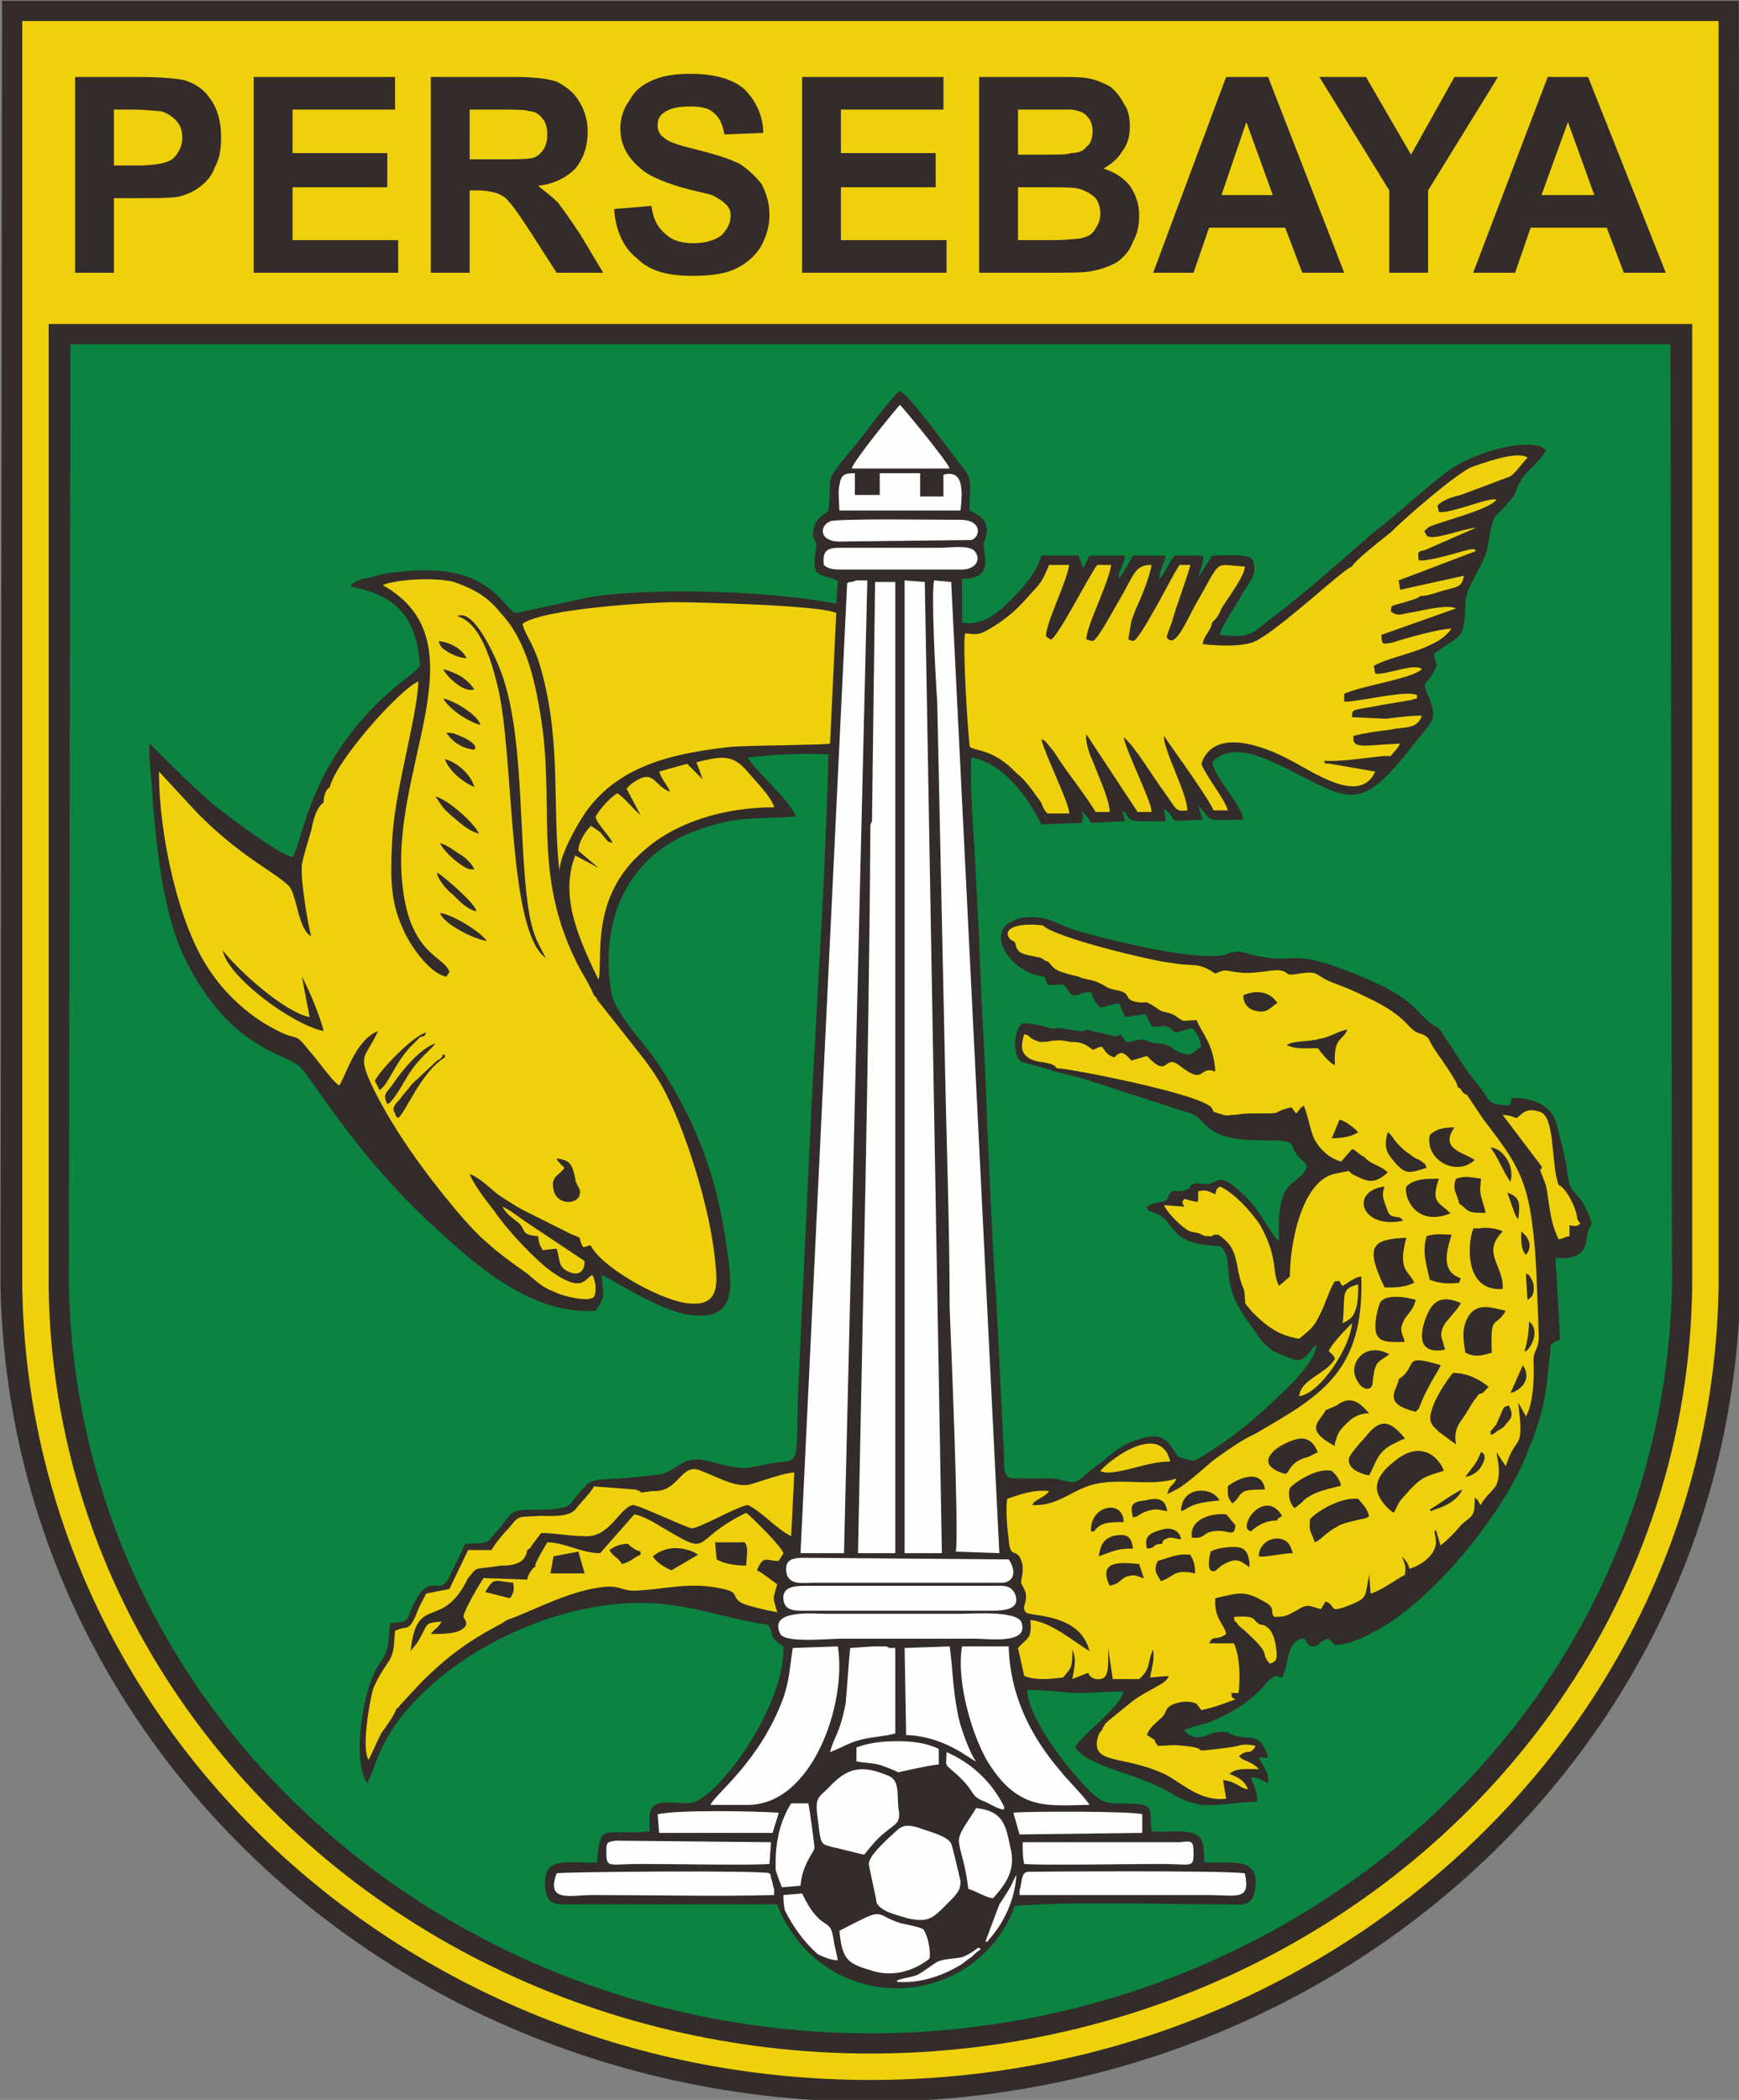
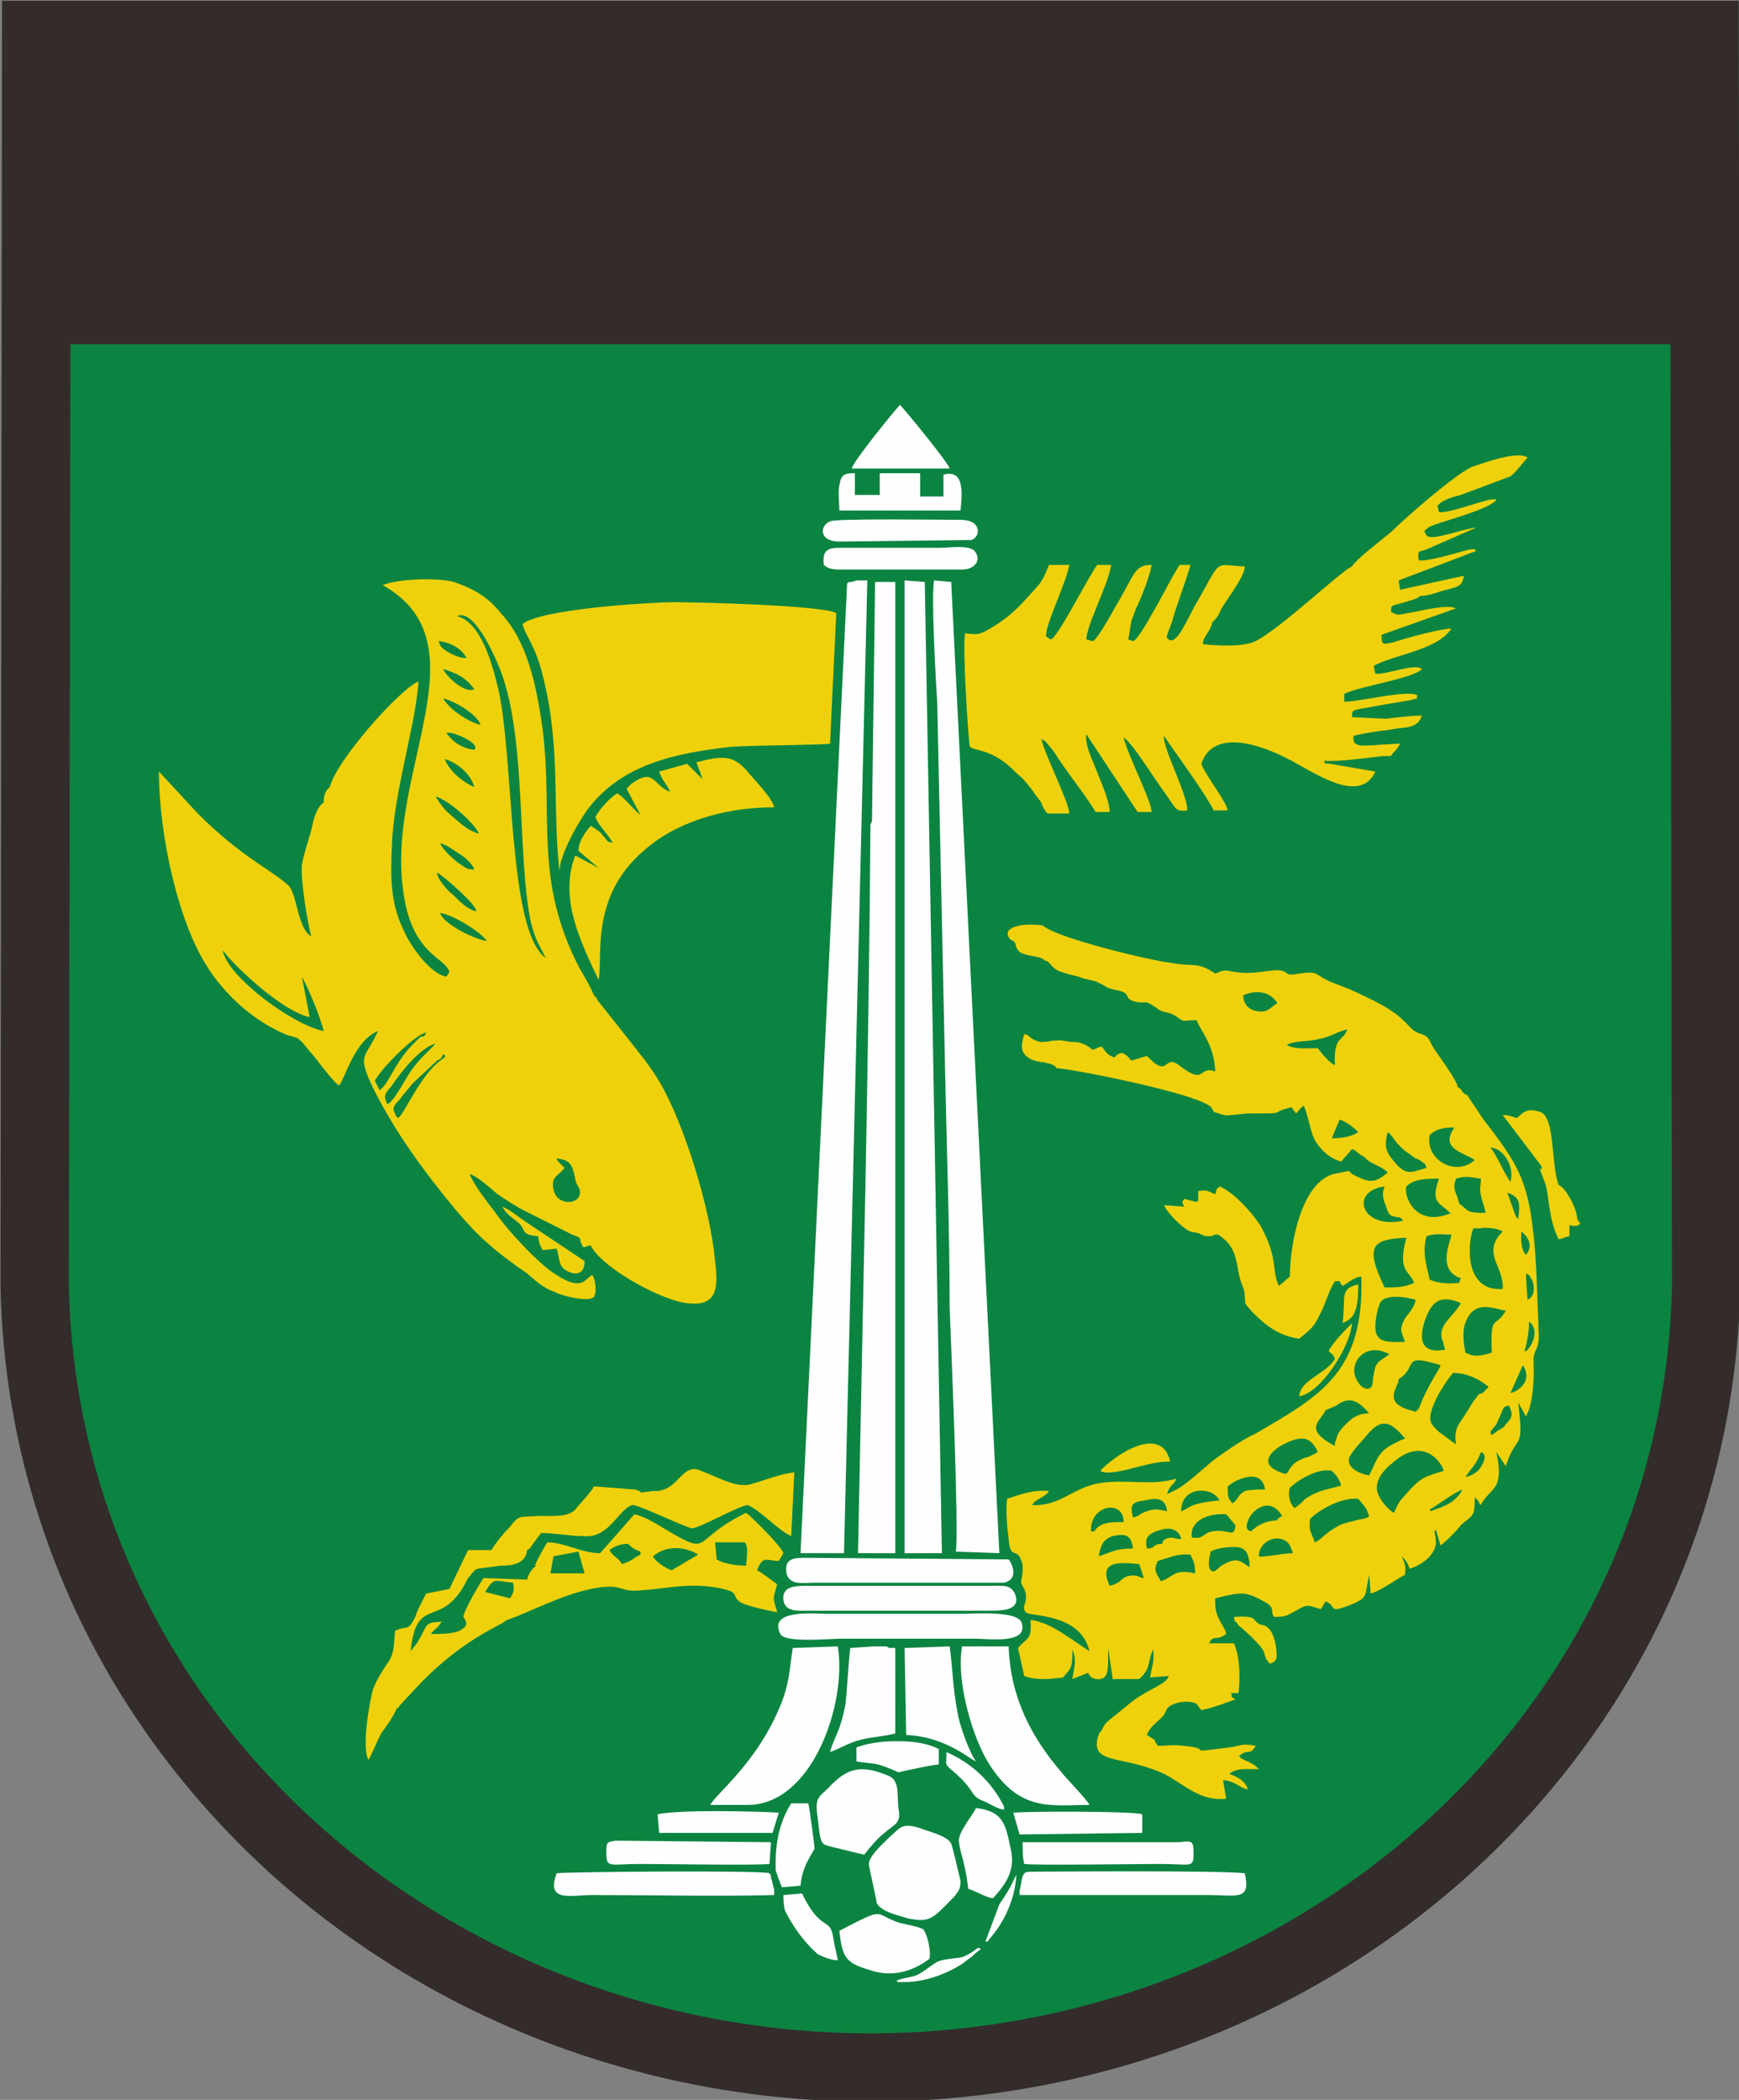
<svg xmlns="http://www.w3.org/2000/svg" xml:space="preserve" id="svg25" fill-rule="evenodd" clip-rule="evenodd" image-rendering="optimizeQuality" shape-rendering="geometricPrecision" text-rendering="geometricPrecision" version="1.1" viewBox="2 1.5 207.1 250">
  <rect x="2" y="1.5" width="207.1" height="250" fill="#808080" stroke="none" />
  <defs id="defs4">
    <style id="style2" type="text/css">
      .fil0{fill:#332c2b}.fil1{fill:#efd10b}
    </style>
  </defs>
  <g transform="translate(-123.74 -197.834) scale(.185)">
    <g>
      <path id="path7" fill="#332c2b" d="M694 1078h1105l1 827c-2 103-34 201-92 285-106 153-283 240-468 240s-362-87-468-240c-58-84-90-182-92-285l1-827z" class="fil0" />
-       <path id="path9" fill="#efd10b" d="M694 1091h1092v814c-4 286-249 511-546 511s-542-225-546-511z" class="fil1" />
      <path id="path11" fill="#332c2b" d="M711 1286h1058v619c-1 96-31 189-86 268-100 144-268 226-443 226s-343-82-443-226c-55-79-85-172-86-268z" class="fil0" />
      <path id="path13" fill="#0b8441" d="m725 1299-1 606c2 94 31 183 84 260 98 141 262 221 432 221s334-80 432-221c53-77 82-166 84-260l-1-606z" />
-       <path id="path15" fill="#332c2b" d="M1332 1670c-19 8-1 34 20 36l2 5c4 1 6 0 10 0 4 3 3 6 7 7 4 0 4-2 11-2 2 5 2 6 6 10l12-3 4 9 13-2 4 8c5 1 7-1 9 0 5 1 2 2 7 4l10-3c3 3 5 6 6 12-5 3-6 7-13 4-6-2-6-5-13-6-10 0-9-4-16-2-8 2-5 2-10-4-2 1-2 2-5 1l-13-3c-7-2-1-1-6 0-7 0-13-2-16-2s-2 1-6 0c-6-2-12-3-17-3-6 3-7 23 0 25l18 5c5 2 16 4 22 6l65 21c9 2 10 7 17 12 15 10 44 4 50 8 3 2 1 4 5 8 2 3 5 4 6 7-2 8-11 9-15 18-4 12-3 17-3 30-4-2-11-18-21-28-17-17-18-10-23-9-2 1-6 0-10 0-6 2 0 3-9 5-6 0-6-1-8 3-2 6-6 2-14 7 1 4 1 2 5 4 8 3 9 8 15 14 11 9 26 6 28 8 10 12-4 21 20 52 4 6 9 14 18 17 5 2 10 5 14 3s6-7 9-9c0 8-11 20-16 25-19 19-35 33-58 47-6 4-7 2-15 0-6-10-10-17-26-11-9 2-18 10-24 15-17 12-12 14-25 11-5-2-13-1-18-1-17-1-19 4-19-15l-5-101c-3-39-4-77-6-116-1-38-4-77-5-115-1-19-2-40-3-58-1-16-3-42-2-59 20 3 37 26 45 43l26-1 1-4s-1-3-1-4c2 2 5 6 6 8l22-1-2-7c6 4 1 6 11 7h17l-1-8c12 9-3 8 25 7l-3-9c11 11 2 9 29 9 0-8-19-28-20-37 13-14 35-2 48 4 41 21 47 28 79-12 12-16 18-18 14-30-7-17-4-9 2-21 3-5 0-4 0-11 18-13 19-8 20-32 0-11 11-23 14-35 1-6 3-18 5-21l6-6c10-11 5-7 10-16 4-8 13-13 17-21-2-1-1-1-3-2-15-5-47 5-62 17-16 12-30 26-46 38-23 20-44 39-68 57-11 9-13 11-31 9 0-4 11-20 13-24 3-6 10-13 9-19 0-3-1-7-3-7-7-2-17-1-24-1l-9 14v1c1-7 4-10 3-15h-18c-5 5-5 10-10 15 0-6 3-9 4-15h-21c-2 4-7 12-9 15-1-4 3-8 4-15h-23l-4 8-3-8h-24c-3 11-12 21-19 28-8 8-19 18-32 15v-28c16 0 16-8 14-20-1-6 4-7 1-16-2-4-6-6-10-8-1-13 3-18-4-27-9-11-32-44-41-50-5 3-22 27-28 34-23 28-15 17-18 43-3 3-7 4-9 10-3 9 2 8 1 14-3 20 1 16 14 21l-1 15c-39-8-119-11-160-4l-46 10c-9-2-16-35-79-26-6 0-10 2-15 3s-10 2-13 6c29 5 43 19 45 51-3 4-9 8-14 12-58 48-61 101-68 111-10-2-42-27-50-33-14-12-30-28-42-40-1 10 2 27 2 38 3 34 7 72 21 101 9 18 21 35 36 47 6 5 16 11 25 15 14 6 13 7 22 19 23 33 45 61 75 89 25 23 63 59 106 56 2-3 4-5 5-10 0-5-1-10-1-13 2 0 34 21 53 25 36 7 31-19 27-46-6-43-20-79-43-114-8-13-29-33-31-48-7-45 10-85 52-102 29-11 38-8 67-10-4-11-24-27-31-38 15-2 37-3 52-2-2 77-7 151-11 227l-8 171c-3 63 3 55-17 58-4 1-11 2-15 3-10 1-20-3-30-5-13-2-16 6-26 9-6 1-24 3-31 3-17 1-15 1-24 11-4 5-4 7-11 8-4 1-10 1-15 1-17 0-15 1-23 11-11 12-5 10-23 11-2 5-6 13-9 19-8 19-13-6-26 24-3 8-2 7-13 8-2 12 0 17-7 26-11 16-18 62-8 77 6-10 7-31 38-60 34-32 88-56 138-56 31 0 53 10 82 14 5 7-1 7 10 14 1 36-36 89-55 99-6 4-17 0-25 2s-6 10-6 18c-30 3-32-7-34 20-18 1-37-6-33 19 2 9 8 8 18 8h131c3 9 8 16 13 23 15 19 38 31 64 31 35 0 65-22 76-53 38-3 93-1 135-1 9 0 17 2 19-7 6-25-15-19-32-20-1-10 1-16-8-19-8-2-17 0-26-1-2-17 4-18-24-18-10 0-16-8-25-18s-31-39-31-55c9 0 20 1 30 2 11 0 21-1 32-1-2 7-11 15-15 19-2 2-16 14-16 17 6 11 40 18 53 25 11 5 13 9 28 12 11 1 23-2 36-2 0-8-2-9-4-16 7 1 6 2 11 4 1-7-4-12-6-16 4-2 2 1 6-1-6-18-12-9-25-15-2-1 2-1-4-1-9-1-16 9-25-1 3-2 14-4 18-6 12-5 22-11 31-20 3-3 6-8 10-9 0 0 3 1 4 1 4-7 3-20 10-24s4 4 10 4c4 0 4-4 10-5l4 4c10 0 23-7 30-11 36-21 80-76 94-113 11-27 12-37 15-69 1-1 2-1 2-2l3-1c0-1 1 0 1-1l-3-52c12 1 19-2 20-12 1-12 7-5-1-21-7-13-10-6-12-27-1-5-6-27-8-31-5-8-14-12-27-12-1 3-1 6-1 4-1 0-1 0-1 1-14-1-12-3-18-11-4-5-8-10-12-16s-8-13-12-18c-2-4-3-5-7-7-9-6-11-16-41-29-51-22-44-10-70-15-9-1-11-5-20-2-16 7-78-9-96-14-10-3-13-5-21-8-7-2-17-2-22 1z" class="fil0" />
      <path id="path17" fill="#efd10b" d="M1662 1885c5-6 1-12-3-15 0 2-1 11 3 15zm-39 143c4-1 6-2 9-5 7-10 1-11 1-11-3 8-6 10-10 16zm39-81c4-3 9-14 2-19 0 5-1 13-3 19zm1-33c3-2 4-3 4-8 0-4-2-6-3-8-4-2-1-1-2 1zm-6-52c1-9 2-14-7-17l5 14c1 2 1 2 2 3zm-57 187 1 1 2-1c7-2 15-6 18-13-5 2-16 10-21 13zm52-75c7-2 14-9 8-18zm-690-484c1 2 0 2 3 5 4 3 10 6 15 6-3-6-10-10-18-11zm16 62c-5-2-6-3-11-3 4 6 10 10 18 11 3-3-5-7-7-8zm7-31c-6-8-11-10-20-13 2 5 14 16 20 13zm658 473-4 5c1 1-1 4 5-1 2-1 4-2 5-4 4-4 5-6 2-12-4 1-3 1-5 5-1 3-2 4-3 7zm-4-178c4 4 9 17 13 22 3-10-5-22-13-22zm-661-181c3 2 4 2 7 2-1-3-5-7-8-9-5-3-8-6-14-8 2 5 10 12 15 15zm7-51c-2-8-11-16-19-18 3 8 12 15 19 18zm4-40c-2-7-18-16-24-17 4 7 16 15 24 17zm548 266c6 0 13-1 17-4-3-3-8-7-12-8zm-544-127c-4-6-22-17-30-18 2 7 22 17 30 18zm-7-19c2-3-21-23-25-25 0 4 7 12 10 14 6 6 9 9 15 11zm6 438 16 4c2-3 3-5 2-10-12-1-12-4-18 6zm-32-512c4 6 5 8 11 13s10 9 17 11c-3-7-20-22-28-24zm132 488v-2c-3-1-5-2-8-5-4 0-8 1-12 4 2 4 6 5 8 9 7-2 7-4 12-6zm336-7s-1-3 5-4c3 0 4 1 7 1-1-6-7-8-13-6-7 2-11 4-9 12 6 0 3-3 10-3zm37-28-1-1c-5-8-24-8-24 8 6-2 4-5 25-7zm-56 11c5-1 3-2 9-4s7-1 13 0c-1-8-6-9-14-7-9 1-10 3-8 11zm-22 25c9-3 11-5 22-5-1-8-4-10-13-8-6 2-8 6-9 13zm103 0c3 1 15-2 22-2-2-5-2-7-7-9-7-2-15 3-15 11zm-108-16h2c4-6 10-6 19-6 0-15-22-11-21 6zm-416-305c0-2 1-1-1-2-1 1 0 1-2 3-2 1-2 1-3 2l-15 14c-3 4-6 7-8 10-4 4-5 6-3 9 1 3 0 1 2 3 5-4 15-30 30-39zm-13-14 1-2c-7 1-29 23-33 31l3 6c6-4 9-16 20-28l6-6c2-1 1 0 3-1zm527-26c0 5 3 9 8 10 8 2 10-3 14-5-8-12-22-5-22-5zm-551 70c4-1 12-17 15-21 6-9 13-14 16-18-10 3-22 18-28 27-4 5-6 6-3 12zm556 275c4-4 10-7 16-7 1 0 1 0 1-1l3-2c-3-5-8-9-15-5-2 1-5 4-6 6-3 6-2 8 1 9zm-15-29c0 7 0 7 3 11 5-4 3-5 8-8 4-1 9-1 13-1-2-14-18-7-24-2zm-54 59-3-9c-11-1-27-3-19 14 8-2 6-4 11-6 7-2 8 1 11 1zm-316-14c2 4 9 8 12 9l17-10c-2-2-17-9-29 1zm384 7v-3c-1-7-3-10-10-10-5 0-12 1-15 3-1 4-2 10 0 12 3 2 4-1 7-3 10-6 12-3 18 1zm-450 4h22l-4-14-16 3zm505-327c-1-19 5-15 8-23-6 1-11 5-18 6-6 2-17 1-21 4 6 3 13 2 20 2 3 4 7 9 11 11zm59 66c-2-5 0-1-3-4 0 0-3-2-4-2-3-2-4-3-7-5-8-7-7-9-11-12-3 11 0 14 5 20 7 8 10 6 20 3zm-457 252c5 3 13 4 19 4 0-4 2-12-1-15h-19zm442-218-2-2c-7-1-7-1-9-7-2-5-3-8-1-13-23 3-15 28 12 22zm-158 219c-3 6-1 8 2 13 9-3 8-8 22-5 0-6-1-8-3-12-8-1-14 2-21 4zm50-23c-1-1-5-6-6-7-11-1-24 4-22 15 8 1 7-3 13-4 11-2 14 5 15-4zm99-110c-16-9-28 7-20 18 1 2 4 5 7 4s2-5 3-9c1-9 5-9 10-13zm-531-120c-3 5-9 5-7 14 2 11 18 10 17 1 0-2-3-5-3-8-2-9-3-12-12-13 1 3 0 0 2 3l3 3zm576 23c7 5 4 6 17 6-1-5-2-7-3-11-1-5 0-7 0-11-7-1-10-2-16 0-3 7 1 10 2 16zm-19-44c-3 16 17 27 29 16-7-5-23-7-13-21-7 0-12 1-16 5zm-93 218c1 0 1-1 1-1 1 2 1-7 14-10l6-3c-5-12-13-10-24-4-11 7-11 14 3 18zm6 22c3-2 1-1 4-3l3-3c9-6 15-6 21-8h1l1-1c-2-5-3-6-6-9-9-2-22 6-27 11-1 3-1 9 3 13zm-639-342 5 26c-16-3-46-30-56-43 3 17 45 48 65 52-2-9-10-28-14-35zm740 152h-1l-2-2c-6-5-10-6-5-20-8 0-16 0-21 5-2 6 6 27 29 17zm-4 88-1-3c0-3-4-6 1-14 3-4 9-10 10-13-14-6-19 0-23 11-4 12-3 22 13 19zm-77 39c-3 7-15 12 6 23v-2c2-5 1-6 7-12 4-4 8-7 15-7-6-7-12-12-21-5zm67-84c5 2 11 3 19 2l1-3c-16-5-6-25-6-28-6 0-10-1-16 1-3 11 0 18 2 28zm-58 158c2-1 6-2 10-3 3-1 8-1 9-3-2-6-3-6-7-11-11-1-25 7-31 13-1 9 1 8 3 15 5-2 5-5 16-11zm25-121c3 4 12 3 17 3-2-7-4-7 0-15 3-4 6-7 7-12-6-2-20-4-23 2-2 5-5 18-1 22zm56 10c6 3 10 2 17 0-1-26 2-15 9-27-9-2-17-5-23 2-5 7-5 14-3 25zm-62 79c4-7 5-15 15-20l6-3c3-1 1 0 2-1-10-12-16-13-26 0-3 3-9 10-10 13-1 7 8 10 13 11zm19-62v1c-2 7-10 15 11 20l2-2c6-16 14-26 14-28-26-8-14 1-27 9zm-9-59c7 0 13 0 19-3-3-8-11-7-5-29-22 1-27 5-14 32zm76 1c1-15-14-23 0-37-3-2-11-3-15-2h-3c-2-4-12 41 18 39zm-70 144c2-4 3-7 6-10 12-14 14-13 26-17-1-5-13-23-33-5-4 3-10 9-10 16 0 6 7 14 11 16zm40-44c-2-11 3-14 7-21 2-3 4-7 6-9 2-3 1-2 4-3l4-4c-6-5-14-9-23-9-5 6-12 17-14 25-2 7 1 9 5 13 3 2 8 6 11 8zm-643-533c15 4 22 29 26 45 11 45 6 157 31 175-5-10-7-12-10-25-8-41-3-110-17-154-2-7-18-47-30-41zm607-17 41-9c-1 7-4 7-11 9-5 1-11 4-17 4-2 2-7 3-10 4-11 3-8 2-9 6 4 3 6 2 11 1 7-1 25-6 31-3l-48 17c0 7 1 6 7 5 9-3 31-9 38-9-9 14-38 17-50 24l1 5c7 1 25-7 30-3-5 6-40 11-50 16v5h1c9 0 41-8 46-4-1 3 2 1-4 3l-18 3c-20 4-20 2-20 8l22 1c8-1 16-2 23-2-3 9-11 7-20 9-8 1-16 2-24 4-1 9 6 6 30 5-2 4-4 5-6 8h-5c-9 1-30 4-38 3 2 4-1 1 4 2l29 5c-10 22-40 0-56-8-15-8-48-21-56 3 3 8 16 24 17 30h-9c-6-12-29-43-32-48-1 8 15 37 15 48-8 1-7-1-15-12-6-8-20-31-26-35 2 10 18 41 18 48h-9l-33-50c-1 4 2 13 4 17l6 15c2 5 5 13 5 18h-9c-8-13-19-26-27-39l-5-6c-2-2 0 0-3-2 3 12 18 41 18 48h-14c-2-2-3-4-4-7-2-3-4-5-5-7-4-5-6-8-11-12-15-16-27-14-30-17-1-4-5-66-3-73 8 1 9 1 16-3 10-6 16-11 24-20 9-10 9-9 14-21h13c-2 12-15 37-15 46l3 2c4 0 24-40 30-48h9c-2 13-16 39-16 48l4 1c3 0 15-23 17-26 10-17 10-23 21-23-1 7-7 22-10 28l-3 8-2 12 3 1c3 0 13-19 16-24 4-7 10-19 14-25h7c-3 11-9 26-12 37-5 13-3 9-2 11 5 4 12-13 17-22 18-31 11-26 32-25 0 6-10 19-15 27-2 5-3 6-6 9-1 6-6 9-6 14 9 1 26 2 34-2 16-8 56-46 62-48 2-4 20-18 25-22 9-9 41-37 52-42 6-2 30-11 36-6-3 3-7 9-11 12l-32 12c-4 1-12 3-15 7l1 4c8 1 33-10 37-8-5 7-40 15-44 18-3 3-3 1-1 5 3 4 22-4 32-5l-32 14c-5 2-6 0-5 7 5 1 22-4 29-6l4-1c5 0 1-1 4 1l-50 19zm-519 261 2 2c0 1 0 1 1 2l19 24c7 9 14 17 21 29 15 26 32 80 35 114 2 17 2 30-19 27-19-3-55-24-61-37-3 0-2 1-5 1-4-7 1-5-7-8l-30-15c-6-3-12-7-18-11-5-4-12-11-18-13 2 6 12 19 16 24 8 12 27 32 37 39 20 14 21 4 26 2 2 3 3 11 1 14-3 4-22-1-25-3-8-3-11-6-18-12-10-7-17-12-26-20-7-6-14-14-20-21-20-24-39-50-53-78-11-23-5-19 3-37-15 6-21 30-25 35-4-2-15-18-19-22-11-14-6-5-24-15-17-9-32-24-41-38-19-28-32-85-32-127l25 27c28 28 47 36 58 46 6 5 6 28 15 33-2-7-7-36-6-46 1-6 4-15 6-22 1-5 3-15 8-18 0-4 1-8 4-10 4-17 45-63 57-68-1 25-16 72-17 105-1 21-1 37 7 54 4 10 17 29 28 31l2-3c-3-10-25-11-30-54-10-76 53-158-13-195 10-4 34-5 46-2 14 5 22 10 30 20 17 18 23 46 27 75 7 56-6 97 24 154 3 5 7 12 9 17zm-46-239c13-10 85-14 97-14 16 0 96 2 105 7l-4 84c-5 1-45 1-63 2-36 4-70 11-92 39-5 6-21 33-19 43-5-42 1-82-11-128-5-20-11-25-13-33zm55 140 3 1c-2-5-10-12-11-17 3-5 9-12 14-15 4 2 11 11 15 14l-9-17 3-3c15-11 14 1 25 5-2-5-5-7-7-13l18-5 10 10-4-11c16-4 23-5 32 5 4 5 17 18 18 24-33 0-64 10-84 28-35 30-26 69-29 83-1-2-11-22-15-36-4-13-6-29 0-44l15 8-13-11c0-6 5-13 8-16 2 1 3 2 6 4zm612 221c5 2 12 16 12 22l2 3c-2 1-1 2-7 1v7c-5 1-2 1-7 2-7-14-6-30-9-37-6-15-1-4-2-10l-25-33c4 0 6 1 9 2 4-3 6-7 15-4 10 3 7 34 12 47zm-657 33c-12-1-7-4-13-9-5-4-7-5-10-10 5 2 11 7 14 9l39 26c0 8-5 10-12 6-5-3-4-8-6-14l-9 1c-2-4-2-3-3-9zm518 56c2-18-2-22 10-25 0 5 0 13-2 17-1 4-4 6-8 8zm-9 18c2-5 12-15 15-18-1 15-20 45-34 47 1-11 17-14 23-24-1-3-2-3-4-5zm-147 77c8-9 39-31 45-6-8 0-15 2-23 4-4 1-18 5-22 2zm-369 51c-1 10-12 10-17 10-19 3-14 0-21 8-17 35-33 9-37 47l4-5c8-13 4-13 16-14-3 5-4 4-7 8 7 0 16 0 20-3 5-3 2-6 1-8 0-4 12-24 13-25l28 1c1-4 3-7 6-9h-1c2-5 5-10 8-15 11 0 22 7 34 7l22-25c6 1 14 6 19 9 32 19 16 8 53-10 4 3 23 22 24 26l-3 5c-8 0-10-4-14 6 4 2 10 7 13 9-3 11-3 7 0 18-6-1-19-4-23-6-8-5 1-7-17-10s-32 1-49 2c-12 1-11-4-25-2-22 3-45 16-60 21l-3 2c-21 11-35 21-52 38l-14 15c-1 2-1 1-2 2-2 5-7 12-10 16-3 6-5 11-8 17-5-7 1-40 3-46 3-7 5-10 9-16 5-7 4-12 5-21 8-4 8 1 13-9 2-6 5-11 7-15l15-3 12-25h15c3-5 8-11 12-15 6-8 6-6 19-7 8 0 18 1 23-4 2-3 11-12 12-15l26 2h1l2 1c1 0 1 0 1 1l8-1c17 1 18-19 31-13 13 5 24 12 34 8 7-2 17-6 26-7l-2 41c-9-4-19-16-28-20-7 1-31 15-36 15-5-1-34-15-38-15-9 2-15 22-32 20-9 0-18-2-27-2l-6 8c-2 3 0 1-3 3zm455 43c16-1 11 2 17 5 1 0 8 0 10 14 1 7 1 10-4 11-7-8 3-4-17-22-1-1-3-2-4-4-3-3-1 0-2-4zm-114-353c-2-3-5-3-9-4-2 0-6-1-8-2-7-4-6-9-4-16 5 1 1 2 10 5 9 0 4-1 14-1l6 1c4 0 8 0 14 5 4-1 1-1 6-2 3 4 3 5 8 7 3-3 2-2 5-3 4 2 3 2 6 5l10-3c15 16 10-3 22 7 16 12 11-1 22 3-1-18-9-25-12-33-10 0-7 2-14-3-5-3-7-1-12-5-9-6-5-2-14-4-7-2-2-5-10-7-10-2-6-2-13-5-3-2-9-2-13-4-17-4-15-5-20-10h-1l-3-2c-3-1-12-2-14-4-3-3-2-4-3-6-2-2 0 0-3-2-6-7 5-11 21-9 8 8 71 23 82 24 16 3 17-1 29 7 7-3 6-2 13-1 12 2 23-2 29-1s2 4 12 2c14-2 9 1 22 6 8 3 13 5 21 9 30 14 25 21 36 24 5 2 4 3 7 8s16 22 16 26c3 2 1 0 3 3 1 1 2 2 3 2l10 15c19 25 28 36 32 68 3 22 3 43 4 65 0 7 1 9-1 15-3 6-2 7-2 15 0 9-1 22-5 29l-5-9c4 33-1 19-8 41l-4-6c-1-1-1-2-2-3 1 7 3 13 0 21-3 5-8 8-10 13-2-2 0 0-2-3l-2-2c0 13-1 11-9 18-2 3-10 11-13 13l-3-10c-2 2 0 1 0 9-1 8-10 14-17 16-1-4-3-6-6-9l1 1c2 5 3 6 2 12-6 3-15 10-22 12l-1-13v1l-2 11c-1 4-3 5-7 7-19 8-11 2-19-1l-3 5c-8-2-8-4-16 1-6 3-6 4-14 4-3-3 1-5-5-9-14-8-16-7-33-3-1 13 6 17 7 23-7 5-8 0-11 6h16c4 9 4 22 3 32h-6c4 1 0 0 2 3l2 1c-8 3-13 5-22 7l-3-4c-5-3-16-1-19 3l-1 2-1 2c-3 4-9 7-11 13 9 6 2 0 7 7 7 0 8-1 17 0 21 2-3 5 29 1 8-1 8-3 17-1-4 7-5 1-11 7h1c0 2 8 3 12 8-8 0-14-1-19 3 5 2 10 4 12 10-6-1-7-5-16-6l2 12c-17 2-28-10-40-16-26-12-46-6-43-22 1-5 3-6 3-6 1-3 0 0 2-4l2-2 16-13c11-8 22-11 23-16l-12 1c1-6 3-11 2-18-4 8-1 12-9 19h-17l-3-20c0 14 1 21-8 20-4-1-4-3-5-4l-10 4c1-7 3-12 0-19v2c0 10-1 10-6 16-9 1-17 2-25-1l-4-18c6-7 9-5 8-18 13 1 28 14 38 20-6-25-39-22-41-25-3-4 1-5 0-12-1-4-2-4-3-7 0-2 1-5 1-8v-3c-3-14-8-2-9-17-1-7-2-19-1-26 9-3 17-6 27-5-2 3-5 4-8 6s-1 1-3 3c18 1 26-11 43-14 18-3 33 2 50-3-2 5-4 3-6 10l6-3c6-3 18-14 24-19 7-5 18-13 27-17 41-24 70-39 68-101-4 0-10 5-12 6-4-4 1-3-5-3-4 6-6 15-11 24-3 6-6 8-12 13-13-2-21-8-30-17-7-8-4-5-5-9 0-9-2-4-5-22-2-10-5-14-12-19-7 0-1 1-5 1-5 0-3 0-8-2l-5-1c-5-2-15-12-17-17l13 1c-2-4-1-3 0-5l8 2 1-1v-6c6-1 6 0 11 2 1-3 0-3 3-5 9 4 20 16 26 25 12 22 7 29 12 39l7-6c0-20 7-60 28-66l10-2 2 2c10 5 14 7 23-1-5-5-11-5-15-10-3-1-6-5-8-5l-7 8c-7-2-13-7-17-14-3-6-4-15-7-22-3 2-2 2-5 5l-3-4c-16 4-1 4-26 4-7 0-8 1-13 1-4 1-7-1-11-2l-1-2c-3-9-97-27-100-26z" class="fil1" />
      <path id="path19" fill="#fefefe" d="M1236 2271c-5-1-16-4-21-5-7-2-7-1-9-19-2-13 1-13 7-19 12-13 21-15 38-8 8 3 6 11 7 21 2 10-2 10-9 16-5 4-9 9-13 14zm21-73c10 0 19 1 27 5v10c-4 0-26 5-26 5-2-1-9-4-13-5s-9-1-14-2v-9c8-3 17-4 26-4zm32 7c16 7 29 19 37 35v2c-3 0-8-3-12-5-11-4-5-6-20-19-7-6-5-4-5-13zm43 39c10-1 77-1 83 1v12l-79 1zm-155 13h-73l-1-12c14-3 62-2 78-1zm131-16c17 2 19 10 22 25 4 15-3 24-11 33-4 0-12-5-16-6-2-17-5-22-6-30-1-6 8-16 11-22zm-132 22-1 14c-11 1-64 0-83 0-20 0-22 3-22-7 0-7 0-7 6-8zm162 0h101c8-1 9-1 9 7 0 10-1 7-22 7-18 0-78 1-87 0-1-4-1-9-1-14zm-99 14c0-5 9-13 13-17 7-6 8-10 20-6 5 2 18 5 20 10 1 2 5 20 6 24 0 6-2 7-4 10-14 14-15 17-30 14-6-2-17-4-20-10 0-2-5-23-5-25zm-60 4v-5c0-14 3-27 10-38h11c1 4 4 27 4 29-1 3-8 11-9 24l-12 1c-2-5-3-8-4-11zm27 54c-9-8-16-18-21-28-1-4-1-8-1-10l12-1c12 25 18 15 20 28 1 7 2 9 3 15-4 0-9-2-13-4zm105-3c-2 1-4 3-6 5-2 1-4 3-7 5-10 6-23 11-36 11h-4s-1 0-1-1c5-2 10-2 14-4 5-3 10-7 12-8 4-2 11-2 16-3 10-4 10-8 12-5zm23-48c-1 16-8 31-18 42 0 1-1 1-2 1l9-24c10-15 7-12 11-19zm-156 9c-1-2-1-5-2-7 0-1 0-2-1-3-2-2-133-1-137 0-7 19 9 14 23 14 37 0 82 1 117 0v-4zm160-8c-1 3-1 6-2 9v3h121c19 0 28 4 24-14-15-2-135-1-138-1-2 0-4 0-5 3zm-118 35c31-16 21-11 39-5 4 1 11 2 15 4 3 4 5 14 4 19-9 7-22 12-36 8-17-5-20-7-22-26zm79-183h30c1 33 15 59 34 81 3 4 16 17 18 21-25 0-45 5-65-27-10-16-21-52-17-75zm-71-758c1-5 29-39 31-41 3 3 31 37 32 41zm-8 27c0-4-1-13 0-16 1-7 3-8 10-8v14h16v-14h26v15h15v-14c14-4 12 13 11 23zm-6 7c4-2 71-1 84-1 14 0 13 11 7 13l-85 1c-13 0-13-10-6-13zm-4 28c-1-9 2-11 10-11h65c6 0 18-2 22 2 5 6 0 12-8 12h-79c-5 0-8-1-10-3zm85 635c2-13-3-132-4-157 0-52-2-104-3-156l-5-234c-1-14-4-69-2-78l11 1 31 625zm-70-623c1-1 1-1 3-1l3-1h7l-15 626h-28zm18-1h13v625h-24c3-154 7-316 8-469l1-2zm19-1 13 1 11 625h-24zm67 630c3 4 6 13-3 15h-122c-7 0-16 2-18-6-2-11 7-10 15-10zm-145 26c-1-9 8-9 16-9h117c8 0 13-1 16 5 4 10-6 11-15 11h-117c-8 0-16 1-17-7zm-2 22c-8-16 21-13 30-13h86c9 0 35-2 39 5 6 15-21 11-30 11h-86c-7 0-36 3-39-3zm-45 110c3-7 32-28 47-69 4-12 4-19 6-32l29-1c6 36-16 102-58 102h-24zm77-34c3-11 6-11 10-31 1-10 2-28 3-36l15-1h7c1 0 2 0 3 1h4v55c-7 2-14 2-22 4s-12 5-20 8zm48-67 29-1c2 14 2 27 5 42 1 8 8 27 12 32-5-2-20-16-45-17z" />
-       <path id="path21" fill="#332c2b" fill-rule="nonzero" d="M728 1253v-126h40c15 0 25 1 30 2 7 2 13 6 17 12 5 7 7 15 7 25 0 7-1 14-4 19-2 6-6 10-10 13s-9 5-13 6c-6 1-14 1-26 1h-16v48zm25-105v36h14c10 0 16-1 19-2 4-1 6-3 8-6s3-6 3-10-1-8-4-11-6-5-10-6c-3 0-9-1-18-1zm90 105v-126h91v21h-66v28h61v22h-61v34h68v21zm114 0v-126h53c13 0 22 1 28 3 6 3 11 7 14 12 4 6 6 13 6 20 0 10-3 18-8 24-6 6-14 10-24 11 5 4 9 7 13 11 3 4 8 11 14 20l15 25h-30l-18-28c-6-9-10-15-13-18-2-3-5-4-7-5-3-1-7-2-13-2h-5v53zm25-73h19c11 0 19 0 22-1s5-3 7-6c1-2 2-5 2-9s-1-8-3-10c-2-3-5-5-9-5-2-1-8-1-18-1h-20zm93 32 24-2c1 8 4 14 9 18 4 4 10 6 18 6s14-2 18-5c4-4 6-8 6-13 0-3-1-5-3-7s-5-4-9-6c-3-1-9-2-20-5-13-4-22-8-27-13-8-7-12-15-12-25 0-6 2-13 6-18 3-6 8-10 15-13s15-4 24-4c15 0 27 3 35 10 7 7 12 17 12 28l-25 1c-1-6-3-11-7-14-3-3-8-4-15-4s-13 1-17 4c-3 2-4 5-4 8s1 6 4 8c3 3 10 5 22 8s21 6 27 9c6 4 10 8 14 13 3 6 5 12 5 20 0 7-2 14-6 21-4 6-10 11-17 14s-16 4-27 4c-15 0-27-3-35-11-9-7-14-18-15-32zm121 41v-126h91v21h-66v28h61v22h-61v34h68v21zm114-126h49c10 0 17 0 22 1s9 3 13 5c4 3 7 7 9 11 3 4 4 9 4 15 0 5-1 11-5 16-3 5-7 8-12 11 7 2 13 6 17 11 4 6 6 12 6 19 0 6-1 12-4 17-2 6-6 10-10 13-5 3-11 5-17 6-4 1-14 1-30 1h-42zm25 21v29h16c10 0 16 0 18-1 4 0 8-1 10-4 3-2 4-6 4-10s-1-7-3-9c-2-3-5-4-10-5h-21zm0 50v34h23c9 0 15-1 17-1 4-1 7-2 9-5s4-6 4-11c0-4-1-7-3-10-2-2-5-4-8-5-3-2-11-2-22-2zm210 55h-27l-11-29h-49l-10 29h-26l47-126h27zm-46-50-17-47-16 47zm75 50v-53l-45-73h30l29 50 28-50h28l-45 73v53zm178 0h-27l-11-29h-49l-10 29h-27l48-126h26zm-46-50-17-47-17 47z" />
    </g>
  </g>
</svg>